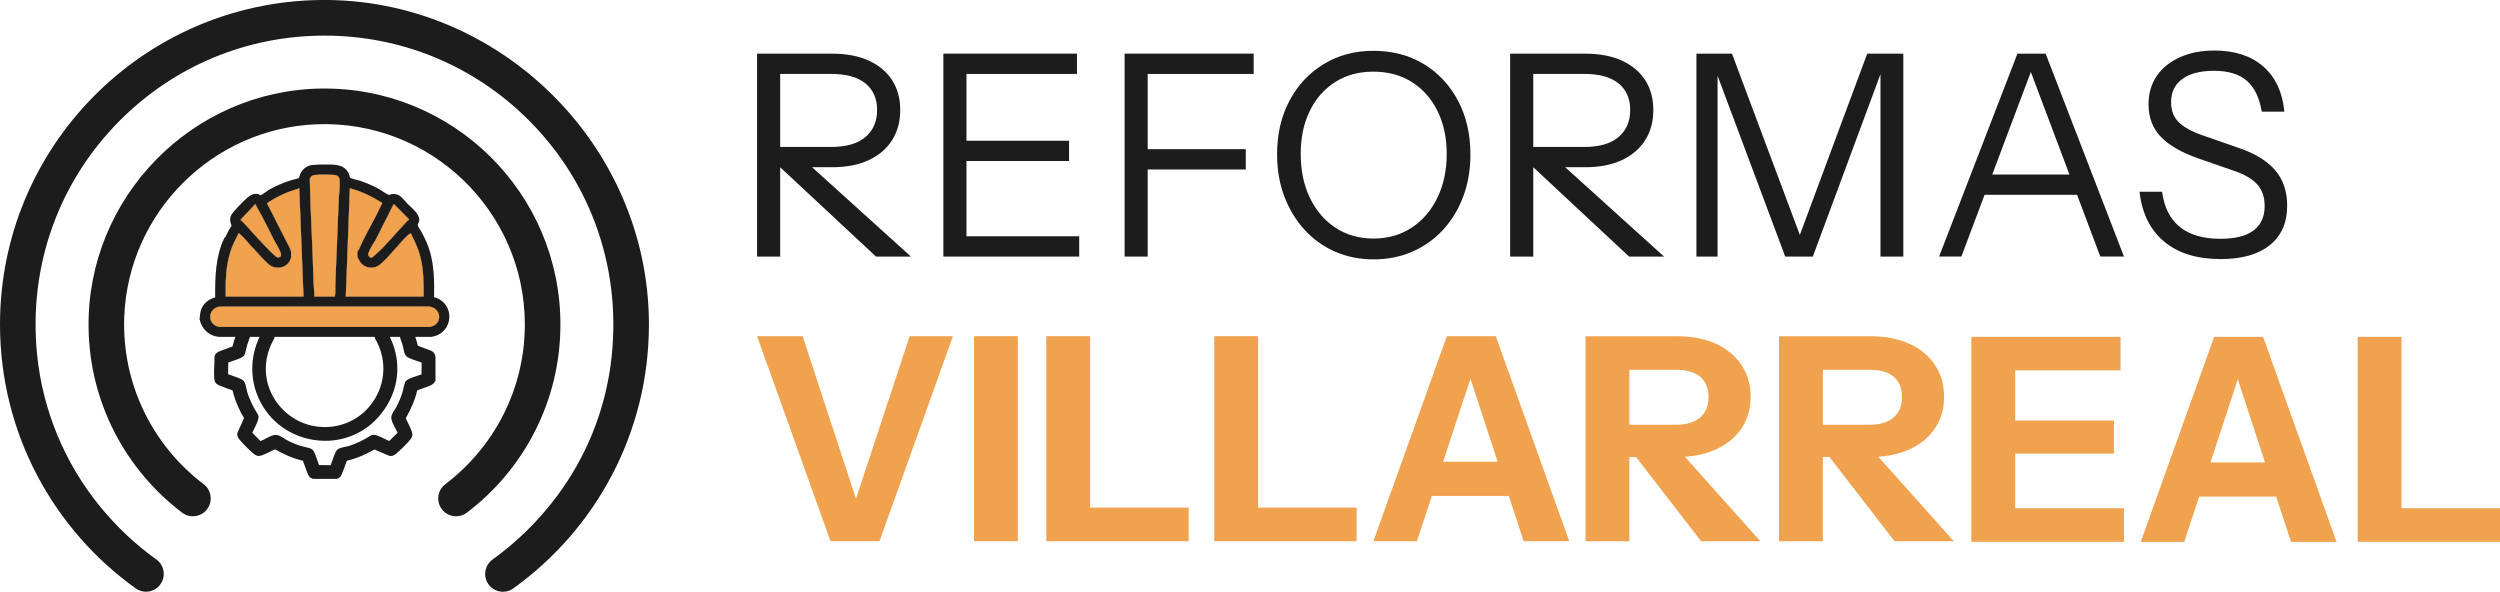
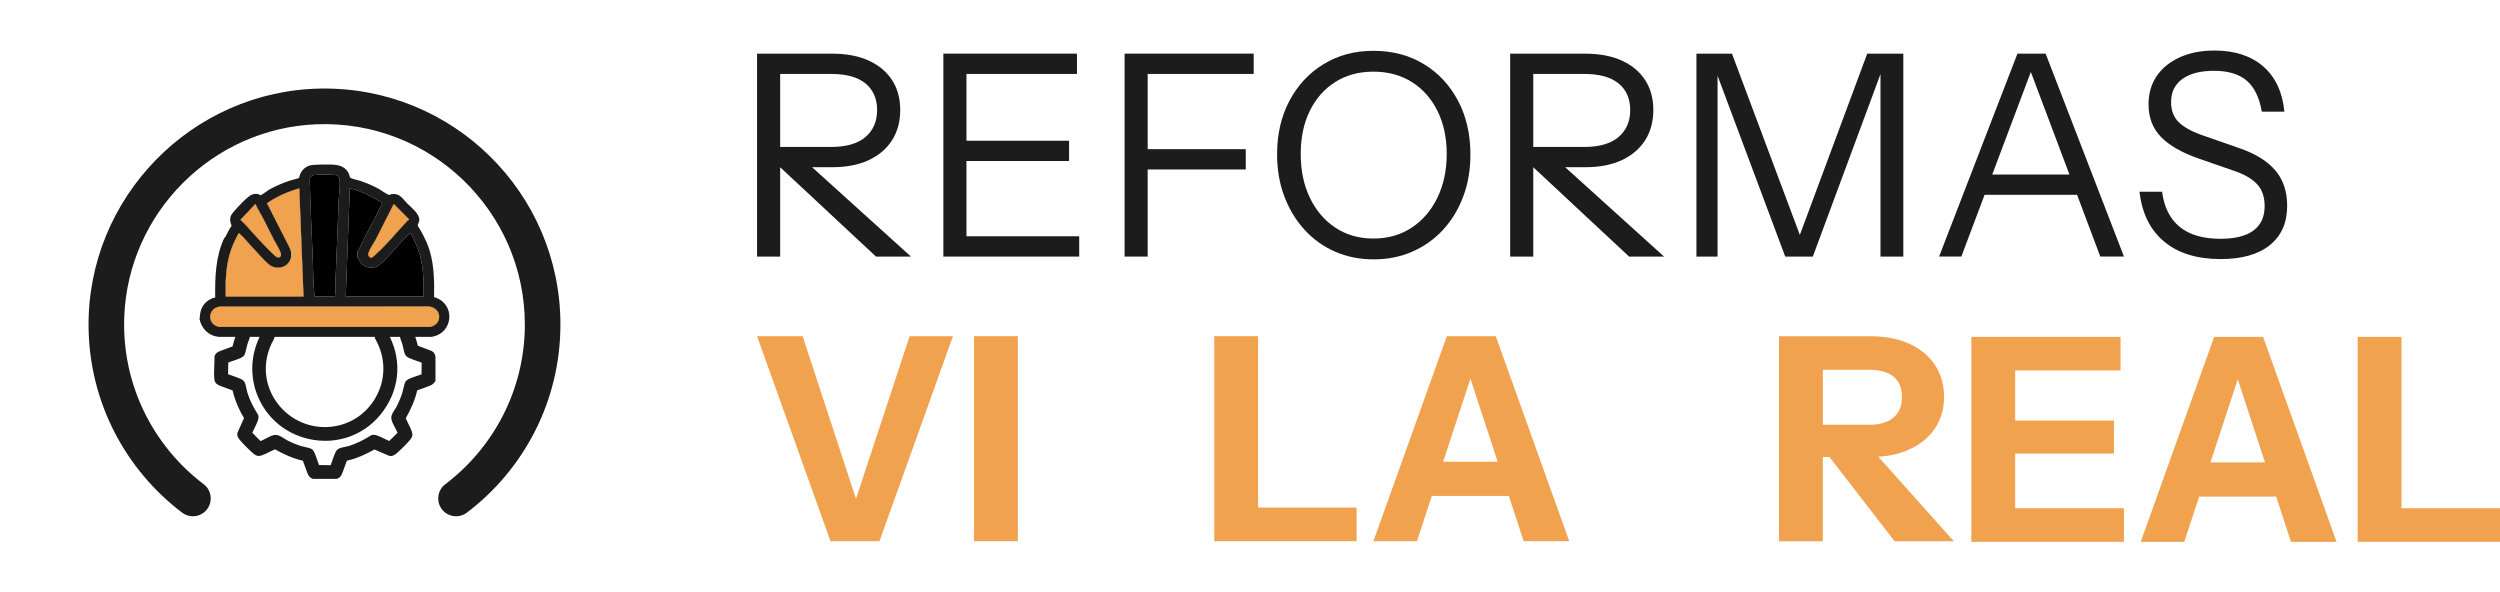
<svg xmlns="http://www.w3.org/2000/svg" id="Capa_2" data-name="Capa 2" viewBox="0 0 942.01 222.96">
  <defs>
    <style>      .cls-1 {        fill: #1c1c1c;      }      .cls-2 {        fill: #f0a24f;      }      .cls-3 {        fill: #c2c2c2;      }    </style>
  </defs>
  <g id="Objects">
    <g>
      <g>
        <path class="cls-1" d="M76.79,182.49c-18.97-14.36-30.98-37.46-29.96-63.26,1.54-39.15,33.27-70.86,72.42-72.4,42.99-1.68,78.51,32.81,78.51,75.44,0,24.56-11.79,46.42-30,60.21-2.76,2.09-3.45,5.94-1.62,8.88h0c2.09,3.37,6.63,4.19,9.79,1.8,21.41-16.23,35.24-41.94,35.24-70.89,0-49.53-40.51-89.61-90.2-88.9-48.69.7-88.06,41.06-87.6,89.75.27,28.61,14.05,53.98,35.27,70.06,3.15,2.38,7.67,1.53,9.75-1.82h0c1.82-2.93,1.15-6.79-1.6-8.87Z" />
-         <path class="cls-1" d="M58.89,210.8c-7.74-5.56-14.83-12.19-21.09-19.83-13.41-16.36-21.73-36.39-23.83-57.43-3.32-33.22,8.11-65.05,31.31-88.24,20.56-20.56,47.9-31.88,76.98-31.88s56.41,11.32,76.97,31.88c24.14,24.13,35.54,57.61,30.85,92.27-2.42,17.82-9.35,34.79-20.09,49.21-7.02,9.43-15.25,17.48-24.37,24.03-2.87,2.06-3.67,5.98-1.8,8.99h0c2.04,3.27,6.42,4.18,9.55,1.94,31.02-22.21,51.21-58.57,51.15-99.64C244.44,54.72,188.12-.81,120.76,0,53.92.82,0,55.24,0,122.26c0,41,20.18,77.29,51.15,99.46,3.13,2.24,7.52,1.34,9.55-1.94h0c1.87-3,1.07-6.93-1.81-8.99Z" />
        <g>
          <path class="cls-1" d="M163.56,111.97c.12-5.78.03-11.61-1.56-17.19-.77-2.72-1.89-4.92-3.17-7.38-.27-.53-1.38-2.12-1.44-2.49-.03-.16.62-1.46.62-2.07.02-2.32-3.03-4.64-4.55-6.17-1.87-1.86-2.75-3.93-5.86-3.54-.31.04-.63.3-.95.31-.56.03-3.29-1.93-4.07-2.35-2.16-1.17-4.8-2.27-7.14-3.05-.71-.24-3.25-.71-3.5-1.14-.29-.49-.35-1.29-.74-1.95-1.47-2.47-3.86-2.85-6.53-2.96-1.85-.06-5.18,0-6.99.19-2.15.23-3.72,1.53-4.59,3.46-.17.37-.32,1.33-.5,1.46-.2.15-2.8.75-3.36.94-2.44.82-5.24,1.99-7.49,3.24-.78.42-2.93,2.1-3.46,2.25-.3.09-.69-.32-1.02-.4-1.64-.34-2.8.31-3.99,1.3-1.24,1.02-5.61,5.44-6.18,6.71-.67,1.52-.37,2.46.18,3.94-.95,1.31-1.63,2.79-2.36,4.25-.1.19-.31.21-.39.35-3.3,6.84-3.54,14.93-3.43,22.39-3.14.74-5.41,3.19-5.71,6.45,0,.05-.01.1-.01.15-.05.47-.1.96-.17,1.47v.17c.79,3.63,3.48,6.27,7.24,6.63h6.24c-.44,1.24-.79,2.43-1.05,3.6-.63.25-1.69.63-2.46.9-1.36.49-2.21.8-2.66,1.02-.47.23-1.26.61-1.61,1.63l-.09.25v.27c.02.98-.02,2.02-.07,3.12-.07,1.64-.14,3.34,0,4.93.14,1.48.73,2.02,1.84,2.57.38.18,1.23.49,2.59.98.77.27,1.83.65,2.46.9.59,2.65,1.63,5.39,3.24,8.56.12.24.3.53.5.84.17.27.47.74.59,1.02l-2.39,5.31-.08.22c-.34,1.23.41,2.15.84,2.68,1,1.24,4,4.28,5.27,5.26.84.65,1.54,1.08,3,.6.98-.32,1.93-.8,2.85-1.26.76-.38,1.49-.75,2.2-1.01,3.19,1.76,6.65,3.43,10.48,4.27.24.63.6,1.64.87,2.39.5,1.4.82,2.29,1.01,2.67l.05.1c.23.46.62,1.22,1.6,1.58l.25.09h9.01l.24-.09c1.01-.36,1.39-1.15,1.64-1.67.2-.39.53-1.3,1.05-2.74.26-.73.61-1.72.85-2.33,3.9-.86,7.41-2.57,10.4-4.23l5.35,2.31.2.07c1.23.33,2.16-.42,2.68-.84,1.23-1,4.27-3.99,5.27-5.27.66-.86,1.06-1.54.58-3.01-.32-.97-.79-1.92-1.25-2.83-.38-.77-.75-1.5-1.02-2.21,1.77-3.21,3.45-6.69,4.29-10.48.63-.25,1.69-.63,2.46-.9,1.36-.49,2.21-.8,2.61-.99.61-.31,1.08-.63,1.55-1.3l.27-.38v-8.95l-.02-.25c-.13-.73-.45-1.75-1.81-2.25l-4.82-1.83c-.25-1.09-.57-2.19-.97-3.33h6.11c8.43-1.28,9.2-12.66.98-14.96ZM148.36,76.85l5.72,5.73c.25.32-.39.44-.63.69-3.74,3.9-7.73,8.94-11.71,12.45-.22.2-1.46,1.29-1.56,1.31-.95.27-1.65-.73-1.34-1.71.46-1.47,1.96-3.78,2.77-5.11l6.75-13.36ZM131.82,70.94c4.4,1.13,8.43,3.14,12.25,5.55-.87,1.62-1.6,3.33-2.46,4.96-2.16,4.15-4.57,8.32-6.44,12.7-.09.21-.32.18-.39.36-.22.6-.2,1.98,0,2.59.05.15.91,1.56,1.09,1.81,1.65,2.23,5.12,2.58,7.22.84,3.83-3.18,7.04-7.85,10.66-11.17.15-.13.9-.76,1.05-.64,1.36,2.71,2.69,5.45,3.49,8.4,1.34,5,1.37,10.24,1.34,15.39h-29.34l1.53-40.79ZM118.42,65.95c1.62-.22,5.98-.18,7.68-.02,1.11.1,1.77.76,1.88,1.87.21,2.37-.29,5.62-.37,8.06-.38,10.44-.83,20.86-1.26,31.3-.06,1.52.15,3.06-.17,4.57h-7.69l-.37-5.63c-.3-12.91-1.15-25.73-1.41-38.63.19-.82.88-1.4,1.71-1.52ZM96.22,76.85c.31.56.55,1.17.87,1.72,2.21,3.78,4.13,7.88,6.15,11.82.78,1.53,1.83,2.99,2.46,4.7.29.82.45,1.57-.62,1.89-.78.25-1.49-.65-2.07-1.16-1.99-1.78-4.46-4.54-6.35-6.53-2.03-2.14-3.87-4.51-6.07-6.45l5.63-5.99ZM85.04,106.26c.15-4.27.72-8.6,2.2-12.64.71-1.98,1.73-3.8,2.63-5.68.26-.06.3.03.46.17,1.93,1.74,3.55,3.85,5.35,5.73,1.6,1.66,3.9,4.33,5.55,5.73,3.04,2.59,8.04,1.14,8.5-3.05.03-.33.03-.91,0-1.25-.08-.65-.31-1.25-.56-1.85l-8.58-16.83c3.68-2.58,7.87-4.37,12.18-5.64l1.6,40.78h-29.33c.06-1.82-.07-3.65,0-5.47ZM157.08,136c.63.21,1.23.41,1.8.64l-.05,4.42c-.48.18-1.15.4-1.65.57-2.59.86-3.69,1.28-4.26,1.99-.38.49-.59,1.28-1.01,3.09-.11.5-.21.95-.29,1.21-.55,1.78-1.34,3.66-2.36,5.59-.13.24-.31.51-.5.79-.68,1.01-1.52,2.28-1.27,3.67.2,1.03.8,2.15,1.38,3.23.35.67.71,1.34.92,1.89l-3.14,3.08c-.46-.2-1.08-.5-1.55-.73-2.27-1.12-3.73-1.79-4.85-1.56l-.27.05-.23.15c-2.92,1.84-5.62,3.14-8.25,3.95-.3.1-.82.21-1.32.31-1.18.25-2,.44-2.55.73-.78.41-1.06,1.03-1.23,1.4l-.03.08c-.46.96-.82,2.01-1.17,3.03-.2.59-.4,1.17-.61,1.71l-4.4-.06c-.17-.46-.39-1.09-.56-1.6-.89-2.62-1.32-3.74-2-4.28-.49-.4-1.29-.61-3.12-1.03-.49-.11-.93-.21-1.18-.28-1.74-.55-3.57-1.32-5.29-2.22-.26-.14-.55-.33-.86-.54-1.17-.76-2.61-1.72-4.13-1.31-.97.25-1.99.79-2.97,1.31-.67.35-1.36.71-1.92.92l-3.09-3.14c.2-.45.5-1.08.73-1.54,1.12-2.28,1.8-3.74,1.56-4.87l-.06-.26-.14-.23c-1.85-2.94-3.15-5.64-3.95-8.24-.09-.3-.2-.82-.31-1.32-.25-1.19-.44-2.01-.73-2.55-.4-.76-1-1.05-1.36-1.22l-.13-.06c-.95-.44-1.97-.8-2.97-1.14-.61-.21-1.2-.41-1.76-.63l.05-4.4c.47-.17,1.11-.39,1.63-.57,2.6-.88,3.71-1.3,4.28-2,.38-.49.59-1.28,1-3.09.12-.5.22-.95.3-1.2.21-.69.47-1.41.78-2.2.08-.2.13-.4.16-.6h3.66c-3.27,6.82-3.66,14.58-1.01,21.56,3.5,9.22,11.46,15.66,21.29,17.24,1.5.25,3,.36,4.48.36,4.04,0,7.95-.89,11.5-2.57,3.56-1.68,6.75-4.17,9.35-7.37,6.96-8.57,8.22-19.61,3.45-29.23h3.87c.01.28.08.57.19.85.27.68.49,1.32.69,1.95.09.31.2.82.31,1.32.25,1.19.44,2,.73,2.55.4.76,1,1.05,1.36,1.22l.12.06c.95.44,1.96.79,2.94,1.12ZM103.15,127.89c.17-.3.28-.63.33-.95h37.7c.04.32.16.65.33.96,3.97,6.98,3.93,15.26-.11,22.14-3.74,6.37-10.11,10.32-17.47,10.83-7.32.51-14.43-2.63-19-8.4-5.66-7.13-6.34-16.55-1.78-24.58ZM82.62,123.18c-4.6-.78-4.54-6.89.06-7.65l78.84-.05c5,.43,5.37,6.79.53,7.7h-79.43Z" />
          <path d="M105.08,96.98c-.78.25-1.49-.65-2.07-1.16-1.99-1.78-4.46-4.54-6.35-6.53-2.03-2.14-3.87-4.51-6.07-6.45l5.63-5.99c.31.56.55,1.17.87,1.72,2.21,3.78,4.13,7.88,6.15,11.82.78,1.53,1.83,2.99,2.46,4.7.29.82.45,1.57-.62,1.89Z" />
          <path d="M85.04,111.73c.06-1.82-.07-3.65,0-5.47.15-4.27.72-8.6,2.2-12.64.71-1.98,1.73-3.8,2.63-5.68.26-.06.3.03.46.17,1.93,1.74,3.55,3.85,5.35,5.73,1.6,1.66,3.9,4.33,5.55,5.73,3.04,2.59,8.04,1.14,8.5-3.05.03-.33.03-.91,0-1.25-.08-.65-.31-1.25-.56-1.85l-8.58-16.83c3.68-2.58,7.87-4.37,12.18-5.64l1.6,40.78h-29.33Z" />
          <path d="M126.35,107.16c-.06,1.52.15,3.06-.17,4.57h-7.69l-.37-5.63c-.3-12.91-1.15-25.73-1.41-38.63.19-.82.88-1.4,1.71-1.52,1.62-.22,5.98-.18,7.68-.02,1.11.1,1.77.76,1.88,1.87.21,2.37-.29,5.62-.37,8.06-.38,10.44-.83,20.86-1.26,31.3Z" />
          <path d="M153.45,83.27c-3.74,3.9-7.73,8.94-11.71,12.45-.22.2-1.46,1.29-1.56,1.31-.95.27-1.65-.73-1.34-1.71.46-1.47,1.96-3.78,2.77-5.11l6.75-13.36,5.72,5.73c.25.32-.39.44-.63.69Z" />
          <path d="M159.63,111.73h-29.34l1.53-40.79c4.4,1.13,8.43,3.14,12.25,5.55-.87,1.62-1.6,3.33-2.46,4.96-2.16,4.15-4.57,8.32-6.44,12.7-.09.21-.32.18-.39.36-.22.6-.2,1.98,0,2.59.05.15.91,1.56,1.09,1.81,1.65,2.23,5.12,2.58,7.22.84,3.83-3.18,7.04-7.85,10.66-11.17.15-.13.9-.76,1.05-.64,1.36,2.71,2.69,5.45,3.49,8.4,1.34,5,1.37,10.24,1.34,15.39Z" />
          <path d="M162.05,123.18h-79.43c-4.6-.78-4.54-6.89.06-7.65l78.84-.05c5,.43,5.37,6.79.53,7.7Z" />
          <path class="cls-2" d="M85.04,111.73c.06-1.82-.07-3.65,0-5.47.15-4.27.72-8.6,2.2-12.64.71-1.98,1.73-3.8,2.63-5.68.26-.06.3.03.46.17,1.93,1.74,3.55,3.85,5.35,5.73,1.6,1.66,3.9,4.33,5.55,5.73,3.04,2.59,8.04,1.14,8.5-3.05.17-.24.41-.77,0-1.25-.08-.65-.31-1.25-.56-1.85l-8.58-16.83c3.68-2.58,7.87-4.37,12.18-5.64l1.6,40.78h-29.33Z" />
-           <path class="cls-2" d="M159.63,111.73h-29.34l1.53-40.79c4.4,1.13,8.43,3.14,12.25,5.55-.87,1.62-1.6,3.33-2.46,4.96-2.16,4.15-4.57,8.32-6.44,12.7-.09.21-.32.18-.39.36-.22.6-.2,1.98,0,2.59.05.15.91,1.56,1.09,1.81,1.65,2.23,5.12,2.58,7.22.84,3.83-3.18,7.04-7.85,10.66-11.17.15-.13.9-.76,1.05-.64,1.36,2.71,2.69,5.45,3.49,8.4,1.34,5,1.37,10.24,1.34,15.39Z" />
          <path class="cls-2" d="M162.05,123.18h-79.43c-4.6-.78-4.54-6.89.06-7.65l78.84-.05c5,.43,5.37,6.79.53,7.7Z" />
-           <path class="cls-2" d="M126.35,107.16c-.06,1.52.15,3.06-.17,4.57h-7.69l-.37-5.63c-.3-12.91-1.15-25.73-1.41-38.63.19-.82.88-1.4,1.71-1.52,1.62-.22,5.98-.18,7.68-.02,1.11.1,1.77.76,1.88,1.87.21,2.37-.29,5.62-.37,8.06-.38,10.44-.83,20.86-1.26,31.3Z" />
          <path class="cls-2" d="M105.08,96.98c-.78.25-1.49-.65-2.07-1.16-1.99-1.78-4.46-4.54-6.35-6.53-2.03-2.14-3.87-4.51-6.07-6.45l5.63-5.99c.31.56.55,1.17.87,1.72,2.21,3.78,4.13,7.88,6.15,11.82.78,1.53,1.83,2.99,2.46,4.7.29.82.45,1.57-.62,1.89Z" />
          <path class="cls-2" d="M153.45,83.27c-3.74,3.9-7.73,8.94-11.71,12.45-.22.2-1.46,1.29-1.56,1.31-.95.27-1.65-.73-1.34-1.71.46-1.47,1.96-3.78,2.77-5.11l6.75-13.36,5.72,5.73c.25.32-.39.44-.63.69Z" />
          <path class="cls-3" d="M109.73,96.52c.03-.33.03-.91,0-1.25.59-.21.52,1.53,0,1.25Z" />
        </g>
      </g>
      <g>
        <path class="cls-1" d="M313.51,63.01c5.45,0,10.09-.9,13.91-2.71,3.82-1.8,6.74-4.32,8.76-7.54,2.02-3.22,3.03-6.99,3.03-11.31s-1.01-8.05-3.03-11.2c-2.02-3.15-4.94-5.61-8.76-7.38-3.82-1.77-8.46-2.65-13.91-2.65h-28.25v76.46h8.71v-33.66l36.11,33.66h13.17l-37.25-33.67h7.51ZM313.19,27.86c5.74,0,10.05,1.2,12.96,3.61,2.9,2.41,4.35,5.74,4.35,9.98s-1.47,7.72-4.41,10.2c-2.94,2.48-7.24,3.72-12.9,3.72h-19.22v-27.51h19.22Z" />
        <polygon class="cls-1" points="364.17 60.67 402.83 60.67 402.83 53.03 364.17 53.03 364.17 27.86 405.8 27.86 405.8 20.21 364.17 20.21 359.92 20.21 355.46 20.21 355.46 96.68 359.92 96.68 364.17 96.68 406.65 96.68 406.65 89.03 364.17 89.03 364.17 60.67" />
        <polygon class="cls-1" points="428.21 20.21 423.75 20.21 423.75 96.68 432.45 96.68 432.45 63.86 469.41 63.86 469.41 56.21 432.45 56.21 432.45 27.86 472.39 27.86 472.39 20.21 432.45 20.21 428.21 20.21" />
        <path class="cls-1" d="M536.48,24.14c-5.49-3.33-11.81-4.99-18.96-4.99s-13.26,1.66-18.74,4.99c-5.49,3.33-9.79,7.93-12.9,13.81-3.12,5.88-4.67,12.6-4.67,20.18,0,5.74.9,11.01,2.71,15.82,1.81,4.82,4.34,9.01,7.59,12.58,3.26,3.58,7.1,6.34,11.52,8.28,4.42,1.95,9.29,2.92,14.6,2.92s10.09-.97,14.55-2.92c4.46-1.95,8.32-4.69,11.58-8.23,3.26-3.54,5.79-7.72,7.59-12.53,1.81-4.81,2.71-10.09,2.71-15.82,0-7.65-1.56-14.41-4.67-20.28-3.12-5.88-7.42-10.48-12.9-13.81ZM541.63,74.48c-2.34,4.82-5.58,8.59-9.72,11.31-4.14,2.73-8.94,4.09-14.39,4.09s-10.23-1.36-14.34-4.09c-4.11-2.72-7.31-6.48-9.61-11.26-2.3-4.78-3.45-10.28-3.45-16.51s1.13-11.56,3.4-16.2c2.26-4.64,5.45-8.27,9.56-10.89,4.1-2.62,8.92-3.93,14.44-3.93s10.35,1.31,14.5,3.93c4.14,2.62,7.36,6.27,9.66,10.94,2.3,4.67,3.45,10.05,3.45,16.14s-1.17,11.65-3.5,16.46Z" />
        <path class="cls-1" d="M597.28,63.01c5.45,0,10.09-.9,13.91-2.71,3.82-1.8,6.74-4.32,8.76-7.54,2.02-3.22,3.03-6.99,3.03-11.31s-1.01-8.05-3.03-11.2c-2.02-3.15-4.94-5.61-8.76-7.38-3.82-1.77-8.46-2.65-13.91-2.65h-28.25v76.46h8.71v-33.66l36.11,33.66h13.17l-37.25-33.67h7.51ZM596.96,27.86c5.74,0,10.05,1.2,12.96,3.61,2.9,2.41,4.35,5.74,4.35,9.98s-1.47,7.72-4.41,10.2c-2.94,2.48-7.24,3.72-12.9,3.72h-19.22v-27.51h19.22Z" />
        <polygon class="cls-1" points="678.19 88.51 652.61 20.21 639.22 20.21 639.22 96.68 647.19 96.68 647.19 28.54 672.68 96.68 683.08 96.68 708.57 27.93 708.57 96.68 717.18 96.68 717.18 20.21 703.58 20.21 678.19 88.51" />
-         <path class="cls-1" d="M767.83,20.21h-7.65l-29.52,76.46h8.39l8.75-23.26h34.85l8.75,23.26h8.92l-29.52-76.46h-2.97ZM750.68,65.77l14.55-38.65,14.55,38.65h-29.09Z" />
+         <path class="cls-1" d="M767.83,20.21h-7.65l-29.52,76.46h8.39l8.75-23.26h34.85l8.75,23.26h8.92l-29.52-76.46h-2.97M750.68,65.77l14.55-38.65,14.55,38.65h-29.09Z" />
        <path class="cls-1" d="M857.36,64.23c-2.97-3.5-7.43-6.28-13.38-8.34l-13.7-4.78c-4.18-1.42-7.26-3.08-9.24-4.99-1.98-1.91-2.97-4.46-2.97-7.65,0-3.75,1.42-6.65,4.25-8.71,2.83-2.05,6.8-3.08,11.89-3.08,5.38,0,9.5,1.24,12.37,3.72,2.87,2.48,4.76,6.37,5.68,11.68h8.5c-.71-7.36-3.36-13.04-7.96-17.04-4.6-4-10.73-6-18.37-6-4.96,0-9.31.85-13.06,2.55-3.75,1.7-6.66,4.05-8.71,7.06-2.05,3.01-3.08,6.57-3.08,10.67,0,4.96,1.56,9.05,4.67,12.27,3.11,3.22,7.93,5.97,14.44,8.23l12.85,4.46c4.04,1.35,7.01,3.04,8.92,5.1,1.91,2.05,2.87,4.82,2.87,8.28,0,4.04-1.4,7.1-4.19,9.19-2.8,2.09-6.96,3.13-12.48,3.13-6.51,0-11.61-1.49-15.29-4.46-3.68-2.97-5.91-7.4-6.69-13.28h-8.5c.92,8.14,4.02,14.41,9.29,18.8,5.27,4.39,12.37,6.58,21.29,6.58,8,0,14.18-1.75,18.53-5.26,4.35-3.5,6.53-8.44,6.53-14.82,0-5.38-1.49-9.82-4.46-13.33Z" />
      </g>
      <g>
        <polygon class="cls-2" points="322.54 187.95 302.43 126.68 285.26 126.68 312.94 203.92 331.39 203.92 359.07 126.68 342.76 126.68 322.54 187.95" />
        <rect class="cls-2" x="367" y="126.68" width="16.52" height="77.24" />
-         <polygon class="cls-2" points="410.77 126.68 394.25 126.68 394.25 203.92 401.98 203.92 410.77 203.92 447.89 203.92 447.89 191.26 410.77 191.26 410.77 126.68" />
        <polygon class="cls-2" points="474.06 126.68 457.54 126.68 457.54 203.92 465.27 203.92 474.06 203.92 511.18 203.92 511.18 191.26 474.06 191.26 474.06 126.68" />
        <path class="cls-2" d="M559.34,126.68h-14.16l-27.68,77.24h16.41l5.61-17.06h29.02l5.59,17.06h17.16l-27.68-77.24h-4.29ZM543.77,173.99l10.3-31.31,10.26,31.31h-20.57Z" />
-         <path class="cls-2" d="M646.56,169.33c4.15-1.89,7.37-4.54,9.65-7.94,2.29-3.4,3.43-7.35,3.43-11.85s-1.15-8.58-3.43-12.01c-2.29-3.43-5.51-6.1-9.65-7.99-4.15-1.89-9.01-2.84-14.59-2.84h-34.54v77.24h16.52v-31.75h2.5l24.54,31.75h22.31l-28.45-31.85c4.39-.28,8.29-1.18,11.71-2.74ZM631.54,139.34c4,0,7.04.88,9.12,2.63,2.07,1.75,3.11,4.31,3.11,7.67s-1.06,5.85-3.16,7.67c-2.11,1.82-5.13,2.74-9.06,2.74h-17.59v-20.7h17.59Z" />
        <path class="cls-2" d="M719.46,169.33c4.15-1.89,7.37-4.54,9.65-7.94,2.29-3.4,3.43-7.35,3.43-11.85s-1.15-8.58-3.43-12.01c-2.29-3.43-5.51-6.1-9.65-7.99-4.15-1.89-9.01-2.84-14.59-2.84h-34.54v77.24h16.52v-31.75h2.5l24.54,31.75h22.31l-28.45-31.85c4.39-.28,8.29-1.18,11.71-2.74ZM704.44,139.34c4,0,7.04.88,9.12,2.63,2.07,1.75,3.11,4.31,3.11,7.67s-1.06,5.85-3.16,7.67c-2.11,1.82-5.13,2.74-9.06,2.74h-17.59v-20.7h17.59Z" />
        <polygon class="cls-2" points="759.33 170.91 796.55 170.91 796.55 158.46 759.33 158.46 759.33 139.58 799.02 139.58 799.02 126.93 759.33 126.93 750.53 126.93 742.81 126.93 742.81 204.16 750.53 204.16 759.33 204.16 800.31 204.16 800.31 191.5 759.33 191.5 759.33 170.91" />
        <path class="cls-2" d="M848.47,126.93h-14.16l-27.68,77.24h16.41l5.61-17.06h29.02l5.59,17.06h17.16l-27.68-77.24h-4.29ZM832.9,174.23l10.3-31.31,10.26,31.31h-20.57Z" />
        <polygon class="cls-2" points="904.9 191.5 904.9 126.93 888.38 126.93 888.38 204.16 896.1 204.16 904.9 204.16 942.01 204.16 942.01 191.5 904.9 191.5" />
      </g>
    </g>
  </g>
</svg>